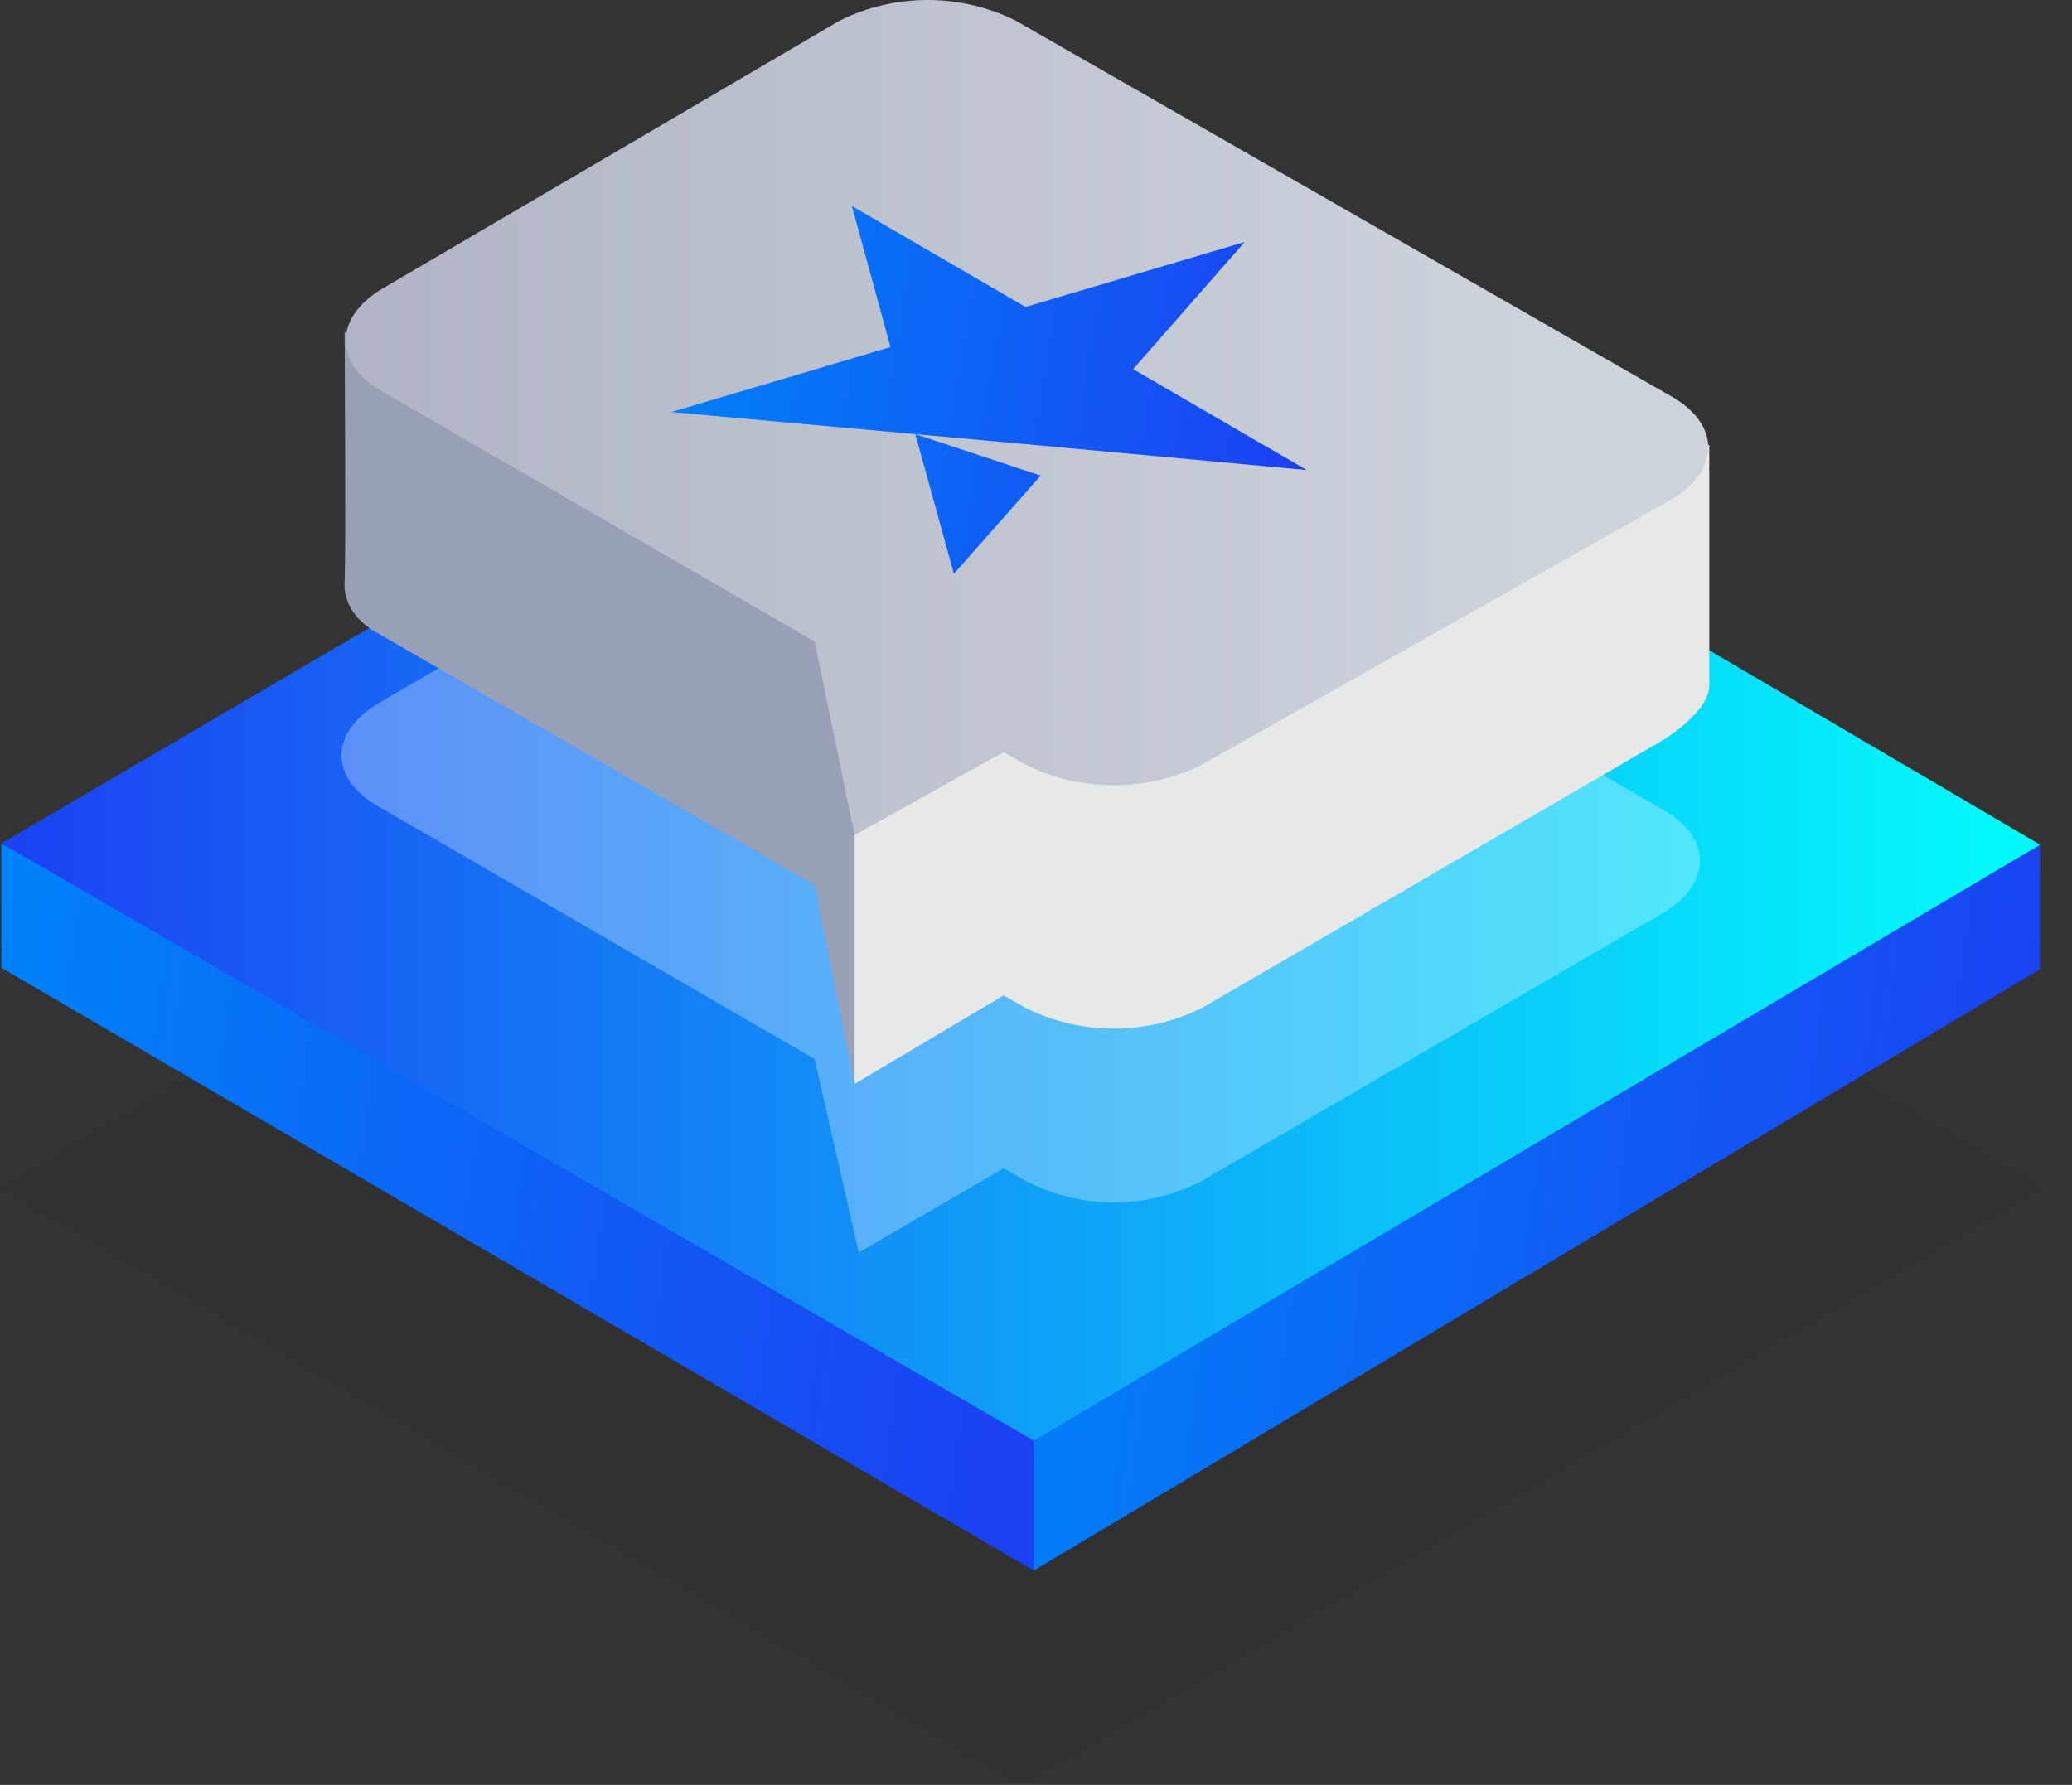
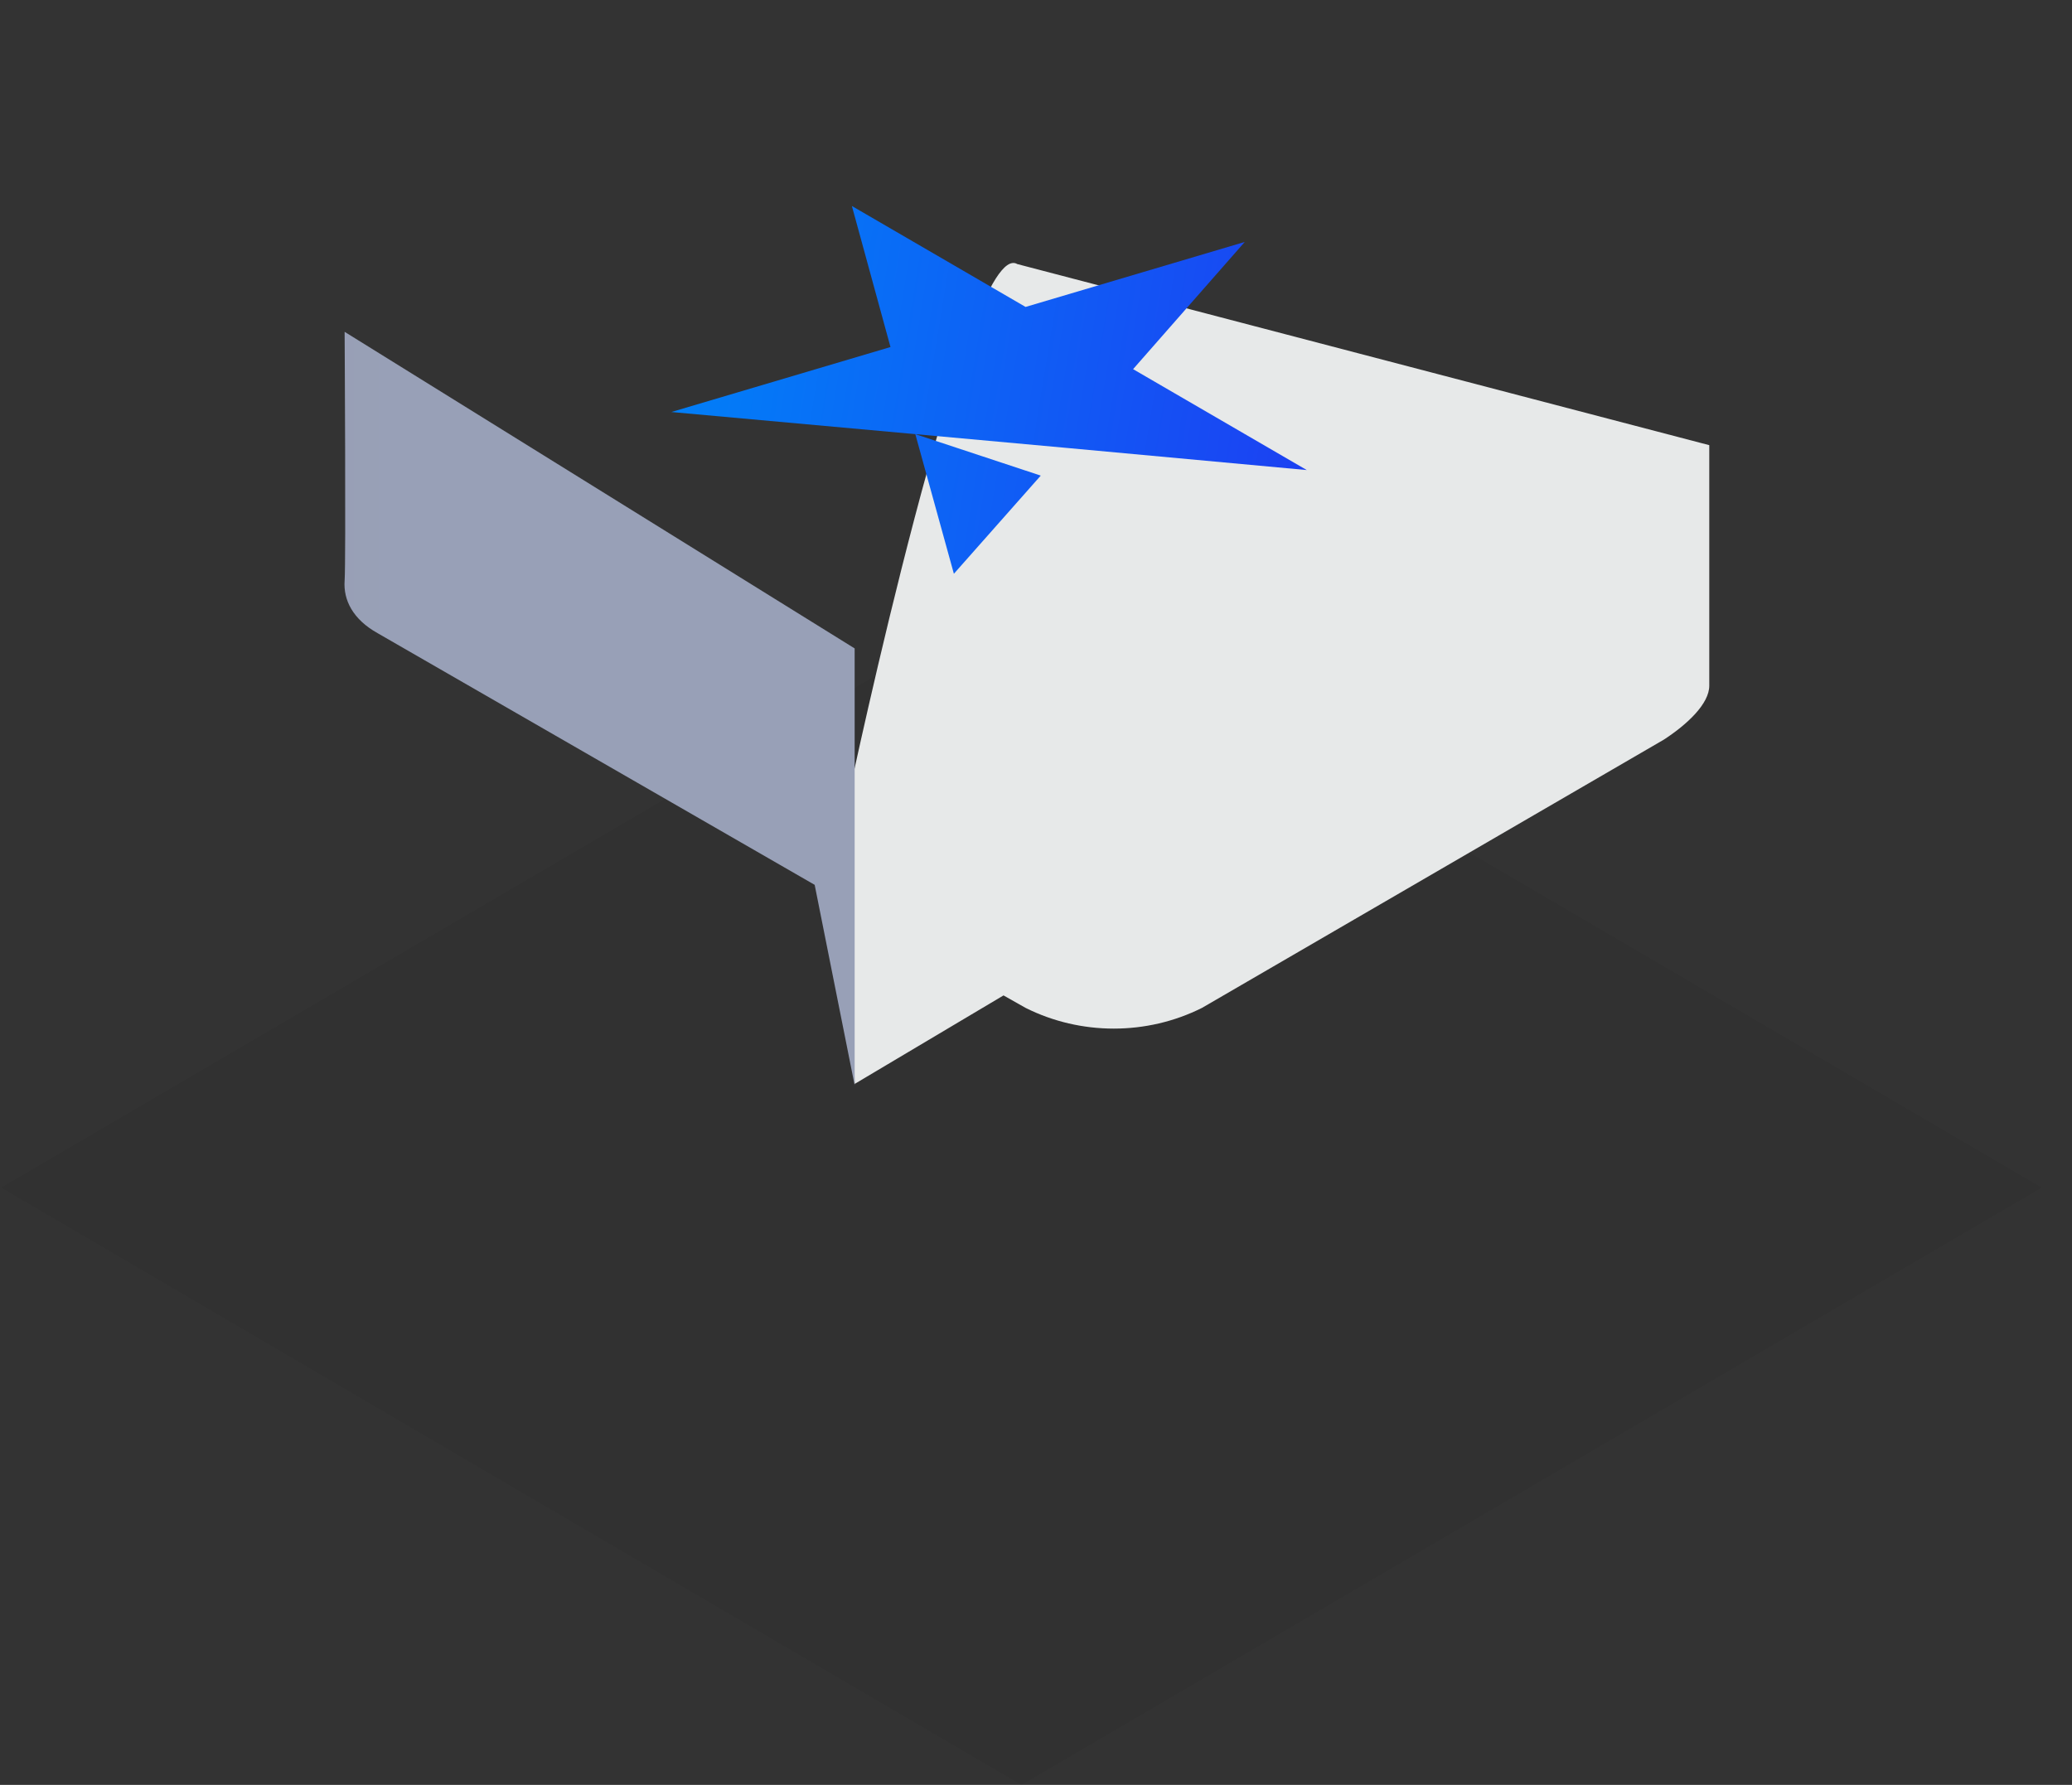
<svg xmlns="http://www.w3.org/2000/svg" width="65" height="56" viewBox="0 0 65 56" fill="none">
  <rect x="0" y="0" width="65" height="56" fill="#333333" stroke="none" />
  <path opacity="0.05" d="M64.043 37.261L32.043 56L0.043 37.261L32.043 18.522L64.043 37.261Z" fill="url(#paint0_linear_2144_607)" />
-   <path d="M32.086 45.068L63.999 26.503V30.407L32.432 49.276L32.086 45.068Z" fill="url(#paint1_linear_2144_607)" />
-   <path d="M0.043 30.364V26.46L32.432 43.291V49.277L0.043 30.364Z" fill="url(#paint2_linear_2144_607)" />
-   <path d="M64 26.503L32.432 45.199L0.043 26.46L32.043 7.721L64 26.503Z" fill="url(#paint3_linear_2144_607)" />
-   <path opacity="0.3" fill-rule="evenodd" clip-rule="evenodd" d="M32.172 37.044L31.48 36.654L26.94 39.3L25.556 33.227L11.848 25.289C10.335 24.421 10.335 22.99 11.848 22.079L26.334 13.664C28.064 12.796 30.14 12.796 31.87 13.664L52.194 25.419C53.708 26.287 53.708 27.718 52.194 28.629L37.708 37.044C35.978 37.955 33.902 37.955 32.172 37.044Z" fill="white" />
  <path fill-rule="evenodd" clip-rule="evenodd" d="M32.173 31.622L31.481 31.231L26.811 34.008L26.638 24.898C26.638 24.898 30.357 7.374 31.913 8.285L53.621 13.967C53.621 13.967 53.621 20.951 53.621 21.515C53.621 22.079 52.93 22.729 52.194 23.207L37.708 31.622C35.978 32.489 33.903 32.489 32.173 31.622Z" fill="url(#paint4_linear_2144_607)" />
  <path fill-rule="evenodd" clip-rule="evenodd" d="M26.811 34.051L25.557 27.762L11.848 19.867C11.07 19.433 10.767 18.826 10.811 18.218C10.854 17.611 10.811 10.411 10.811 10.411L26.811 20.344V34.051Z" fill="url(#paint5_linear_2144_607)" />
-   <path fill-rule="evenodd" clip-rule="evenodd" d="M32.172 23.988L31.481 23.597L26.81 26.2L25.556 20.127L11.978 12.276C10.464 11.408 10.464 9.977 11.978 9.066L26.335 0.651C28.064 -0.217 30.14 -0.217 31.87 0.651L52.454 12.449C53.967 13.317 53.967 14.748 52.454 15.659L37.708 23.988C35.978 24.855 33.902 24.855 32.172 23.988Z" fill="url(#paint6_linear_2144_607)" />
  <path fill-rule="evenodd" clip-rule="evenodd" d="M28.714 13.621L33.47 14.054L40.995 14.748L35.546 11.582L39.049 7.591L32.173 9.63L26.724 6.463L27.935 10.888L21.06 12.927L28.714 13.621L29.924 18.002L32.649 14.922L28.714 13.621Z" fill="url(#paint7_linear_2144_607)" />
  <defs>
    <linearGradient id="paint0_linear_2144_607" x1="12.291" y1="51.598" x2="51.033" y2="23.655" gradientUnits="userSpaceOnUse">
      <stop />
      <stop offset="1" />
    </linearGradient>
    <linearGradient id="paint1_linear_2144_607" x1="32.086" y1="28.169" x2="65.605" y2="32.654" gradientUnits="userSpaceOnUse">
      <stop stop-color="#0082F8" />
      <stop offset="1" stop-color="#1C40F2" />
    </linearGradient>
    <linearGradient id="paint2_linear_2144_607" x1="0.043" y1="28.13" x2="34.046" y2="32.738" gradientUnits="userSpaceOnUse">
      <stop stop-color="#0082F8" />
      <stop offset="1" stop-color="#1C40F2" />
    </linearGradient>
    <linearGradient id="paint3_linear_2144_607" x1="-0.279" y1="26.462" x2="63.436" y2="26.462" gradientUnits="userSpaceOnUse">
      <stop stop-color="#1C40F2" />
      <stop offset="0.983" stop-color="#03F8FB" />
    </linearGradient>
    <linearGradient id="paint4_linear_2144_607" x1="55.57" y1="21.123" x2="64.189" y2="21.123" gradientUnits="userSpaceOnUse">
      <stop stop-color="#E7E9E9" />
      <stop offset="1" stop-color="#98AACD" />
    </linearGradient>
    <linearGradient id="paint5_linear_2144_607" x1="-10.489" y1="22.226" x2="13.062" y2="22.226" gradientUnits="userSpaceOnUse">
      <stop stop-color="#989AAD" />
      <stop offset="1" stop-color="#98A0B7" />
    </linearGradient>
    <linearGradient id="paint6_linear_2144_607" x1="47.987" y1="13.095" x2="5.228" y2="13.091" gradientUnits="userSpaceOnUse">
      <stop stop-color="#CDD3DB" />
      <stop offset="1" stop-color="#ACB0C2" />
    </linearGradient>
    <linearGradient id="paint7_linear_2144_607" x1="21.06" y1="7.308" x2="41.808" y2="10.73" gradientUnits="userSpaceOnUse">
      <stop stop-color="#0082F8" />
      <stop offset="1" stop-color="#1C40F2" />
    </linearGradient>
  </defs>
</svg>